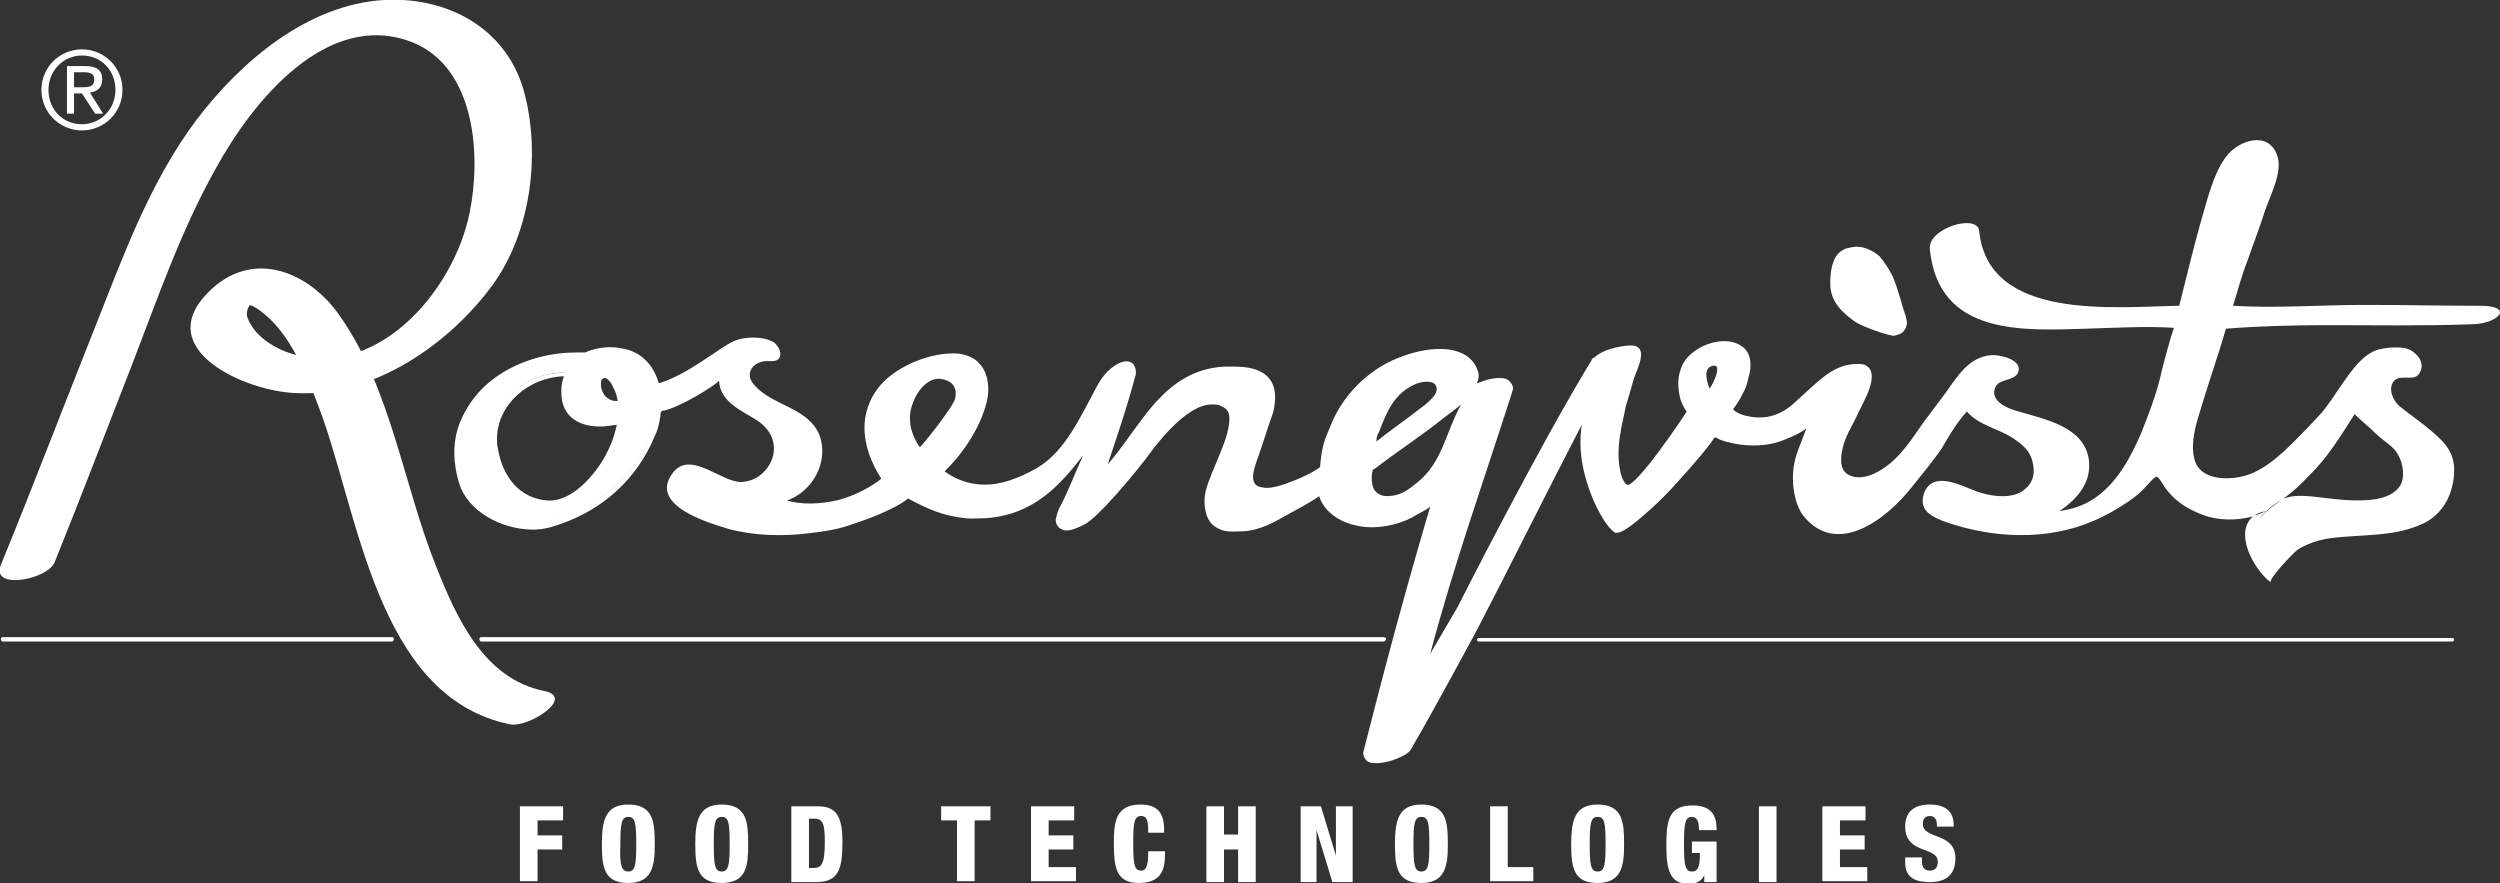
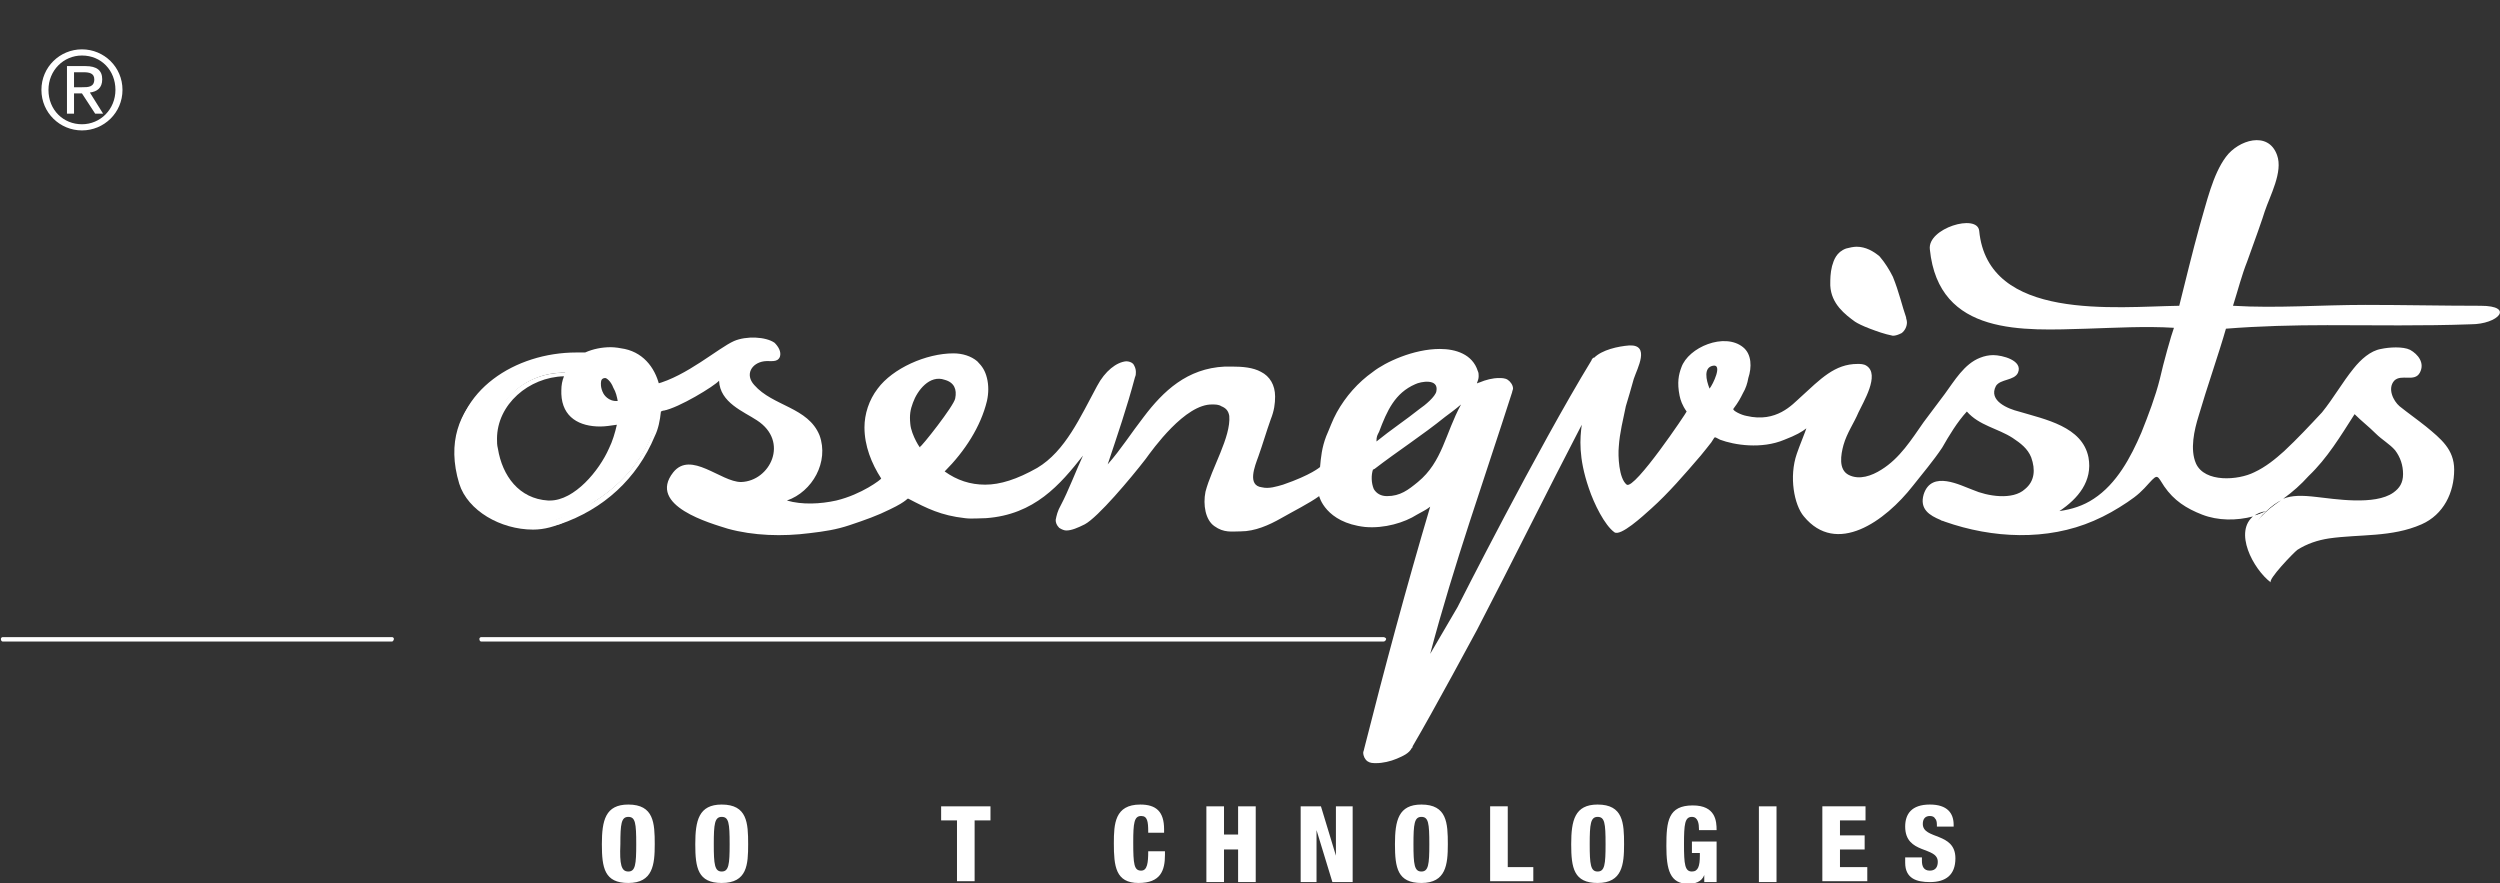
<svg xmlns="http://www.w3.org/2000/svg" version="1.1" id="Lager_1" x="0px" y="0px" viewBox="0 0 283.7 100.2" enable-background="new 0 0 283.7 100.2" xml:space="preserve">
  <rect x="0" y="0" width="283.7" height="100.2" fill="#333333" stroke="none" />
  <g>
    <g>
-       <path fill="#FFFFFF" d="M167.8,72.8c-0.1,0-0.2-0.1-0.2-0.2l0,0c0-0.1,0.1-0.2,0.2-0.2l0,0h110.5c0.1,0,0.2,0.1,0.2,0.2l0,0    c0,0.1-0.1,0.2-0.2,0.2l0,0H167.8L167.8,72.8z" />
-     </g>
+       </g>
    <g>
      <path fill="#FFFFFF" d="M54.6,72.8c-0.1,0-0.2-0.1-0.2-0.3l0,0c0-0.1,0.1-0.2,0.2-0.2l0,0h102.4c0.1,0,0.3,0.1,0.3,0.2l0,0    c0,0.1-0.1,0.3-0.3,0.3l0,0H54.6L54.6,72.8z" />
    </g>
    <g>
      <path fill="#FFFFFF" d="M0.3,72.8c-0.1,0-0.2-0.1-0.2-0.3l0,0c0-0.1,0.1-0.2,0.2-0.2l0,0h44.2c0.1,0,0.2,0.1,0.2,0.2l0,0    c0,0.1-0.1,0.3-0.2,0.3l0,0H0.3L0.3,72.8z" />
    </g>
    <g>
      <path fill="#FFFFFF" d="M212.2,37.3c-0.8-0.3-1.4-0.6-1.7-0.8l0,0c-1.1-0.8-2.7-2-2.8-4.1l0,0c0-0.1,0-0.1,0-0.2l0,0    c0-0.5,0-1.2,0.2-2l0,0c0.2-0.7,0.5-1.6,1.6-2l0,0h0c0.4-0.1,0.8-0.2,1.2-0.2l0,0c1,0,1.9,0.5,2.6,1.1l0,0    c0.6,0.7,1.1,1.5,1.5,2.3l0,0c0.7,1.7,1.1,3.5,1.5,4.6l0,0c0,0.2,0.1,0.3,0.1,0.6l0,0c0,0.4-0.2,0.9-0.6,1.2l0,0    c-0.4,0.2-0.7,0.3-1,0.3l0,0C213.8,37.9,213,37.6,212.2,37.3L212.2,37.3z" />
    </g>
    <g>
      <path fill="#FFFFFF" d="M9.3,5.6c2.5,0,4.6,2,4.6,4.6c0,2.6-2.1,4.6-4.6,4.6c-2.5,0-4.6-2-4.6-4.6C4.7,7.6,6.8,5.6,9.3,5.6z     M9.3,14.1c2.1,0,3.8-1.7,3.8-3.9c0-2.2-1.6-3.9-3.8-3.9c-2.1,0-3.8,1.7-3.8,3.9C5.5,12.5,7.2,14.1,9.3,14.1z M7.6,7.5h2.1    c1.3,0,1.9,0.5,1.9,1.5c0,1-0.6,1.4-1.4,1.5l1.5,2.4h-0.9l-1.5-2.3H8.4v2.3H7.6V7.5z M8.4,9.9h0.9c0.7,0,1.4,0,1.4-0.9    c0-0.7-0.6-0.8-1.2-0.8H8.4V9.9z" />
    </g>
    <g>
      <g>
-         <path fill="#FFFFFF" d="M6.2,63.8c3-7.4,5.8-14.8,8.7-22.2c2.9-7.5,5.6-15.4,9.6-22.5c4.1-7.5,12.6-18.1,22.3-14.3     c7.2,2.9,7.8,12.9,6.5,19.3c-1.8,9.1-10.9,19.5-20.9,15.8c-1.8-0.7-3.6-2-4.3-3.8c-0.3-0.8,0.2-1.6,0.8-2.1     c-1,0.9-0.7,0.3,0.4,1.1c3.5,2.4,5.4,7.2,6.8,10.9c4.6,11.9,6.5,33.1,21.8,36.2c2.1,0.4,7.5-3.1,3.8-3.8     c-6.8-1.4-9.9-8.3-12.2-14.1c-3.7-9.2-5.1-20.1-10.9-28.4c-3.5-5.1-10-7.8-15-2.7c-6.4,6.5,4.3,11.2,9.9,11.4     C42.3,45.1,51,39.1,56,32.2c4.2-5.9,5.3-14.4,3.6-21.3C57.8,3.4,51-0.4,43.6,0c-8.7,0.5-16.3,7-21.3,13.6     c-5.4,7.2-8.4,15.7-11.7,24C7.1,46.4,3.7,55.3,0.1,64.1C-1.1,67,5.4,65.8,6.2,63.8L6.2,63.8z" />
-       </g>
+         </g>
    </g>
    <g>
      <path fill="none" d="M108.3,45.3c0.2-1.1-0.1-1.8-1.2-2.1c-1.7-0.5-3,1.2-3.6,2.6c-0.3,0.7-0.4,1.4-0.3,2.4c0.1,1.2,1.3,3.1,1,2.6    C104.4,50.9,108.2,46.1,108.3,45.3z" />
      <path fill="none" d="M162.9,44.3c0.3-1.4-1.7-1-2.4-0.8c-2.2,1-3.2,3-4.1,5.4c-0.1,0.4-0.2,0.5-0.3,1.1c1.6-1.3,3.4-2.5,4.9-3.7    C161.6,45.9,162.8,44.9,162.9,44.3z" />
      <path fill="none" d="M163.9,47.1c-2.6,2.1-5.4,3.9-8,5.9l-0.2,0.1c-0.2,0.7-0.2,1.5,0.1,2.2c0.3,0.5,0.8,0.8,1.5,0.8    c1.6,0,2.4-0.7,3.5-1.6c2.8-2.3,3.1-5.5,4.8-9C165,46.3,164.3,46.8,163.9,47.1z" />
      <path fill="none" d="M262.8,56.7c2,0.2,6.6,1,8.7-0.5c0.6-0.5,1-1.1,1.1-2.1c0-1-0.2-1.9-0.9-2.7c-0.6-0.8-1.5-1.3-2.2-1.9    c-0.8-0.7-1.6-1.4-2.4-2.2c-1.6,2.4-3.1,4.9-5.2,7c-0.9,0.9-1.8,1.8-2.9,2.6c0,0-0.1,0-0.1,0.1C260,56.4,261.1,56.5,262.8,56.7z" />
      <path fill="#FFFFFF" d="M257.2,58.1c-0.3,0.3-0.7,0.7-1.1,1.2c0.8-1,1.9-1.7,2.9-2.5C258.4,57.1,257.8,57.5,257.2,58.1    C257.2,58.1,257.2,58.1,257.2,58.1C257.2,58.1,257.2,58.1,257.2,58.1z" />
      <path fill="#FFFFFF" d="M257.2,58.1C257.2,58.1,257.2,58.1,257.2,58.1C257.2,58.1,257.2,58.1,257.2,58.1    C257.2,58.1,257.2,58.1,257.2,58.1z" />
      <path fill="#FFFFFF" d="M257.2,58.1c-0.6,0.1-1.1,0.4-1.5,0.6C256.2,58.6,256.7,58.4,257.2,58.1C257.2,58.1,257.2,58.1,257.2,58.1    z" />
      <path fill="#FFFFFF" d="M281.5,34.7c-4.4,0-8.7-0.1-13.1-0.1c-5.1,0-10,0.4-15,0.1c0.6-1.9,1-3.5,1.6-5c0.7-1.9,1.9-5.3,2-5.7    c0.6-1.8,2.1-4.5,1.4-6.4c-1-2.8-4.4-1.7-5.8,0.2c-1.5,2-2.2,5.2-3,7.9c-0.8,2.9-1.6,6.2-2.3,9c-7.2,0.1-21.7,1.8-22.7-8.5    c-0.2-2-5.9-0.3-5.6,2.1c1,9.9,10.7,9.2,17.8,9c3.2-0.1,6.7-0.3,9.9-0.1c-0.3,0.8-1.2,4-1.6,5.8c-0.5,2-1.3,4.1-2.1,6.1    c-1.2,2.8-2.8,5.8-5.4,7.5c-1.2,0.8-2.5,1.2-3.9,1.4c2.1-1.4,3.8-3.4,3.3-6.1c-0.7-3.5-4.9-4.3-7.9-5.2c-1.2-0.3-3.5-1.2-2.6-2.9    c0.5-0.8,2.1-0.6,2.5-1.5c0.6-1.4-1.8-2-2.8-2c-0.5,0-1,0.1-1.5,0.3c-1.8,0.7-2.9,2.6-4,4.1c-0.8,1.1-1.6,2.1-2.4,3.2    c-1.4,2-2.7,4.1-4.8,5.4c-1.1,0.7-2.5,1.2-3.7,0.6c-1.2-0.6-0.9-2.3-0.6-3.4c0.4-1.4,1.2-2.5,1.7-3.7c0.5-1.1,2.5-4.3,0.9-5.3    c-0.3-0.2-0.7-0.2-1-0.2c-2.6,0-4.2,1.7-6.5,3.8c-0.9,0.8-2.7,2.9-6.1,2.1c-0.6-0.1-1.6-0.6-1.5-0.8c0.6-0.8,0.8-1.2,1.1-1.8    c0.3-0.5,0.5-1.1,0.6-1.7c0.4-1.2,0.4-2.7-0.6-3.5c-2.1-1.7-6.2,0-7,2.3c-0.3,0.8-0.5,1.7-0.2,3.2c0.1,0.5,0.3,1.1,0.8,1.8    c0,0.1-5.9,8.9-6.8,8.3c-0.9-0.7-1-3.3-0.9-4.3c0.1-1.6,0.5-3.1,0.8-4.6c0.3-1,0.6-2,0.9-3.1c0.4-1.2,1.9-3.9-0.5-3.8    c-1.3,0.1-3.1,0.5-4,1.4l-0.1,0c0,0-0.2,0.2-0.2,0.3c0,0,0,0,0,0c-6.1,10-15.2,28-15.2,28c-1,1.7-2,3.4-3.1,5.3    c2.7-10.2,6.1-19.7,9.3-29.7c0-0.1,0.1-0.3,0.1-0.4c0-0.4-0.3-0.8-0.6-1c-0.3-0.2-0.7-0.2-1-0.2c-0.7,0-1.5,0.2-2.2,0.5    c-0.1,0-0.2,0.1-0.3,0.1c0.1-0.3,0.2-0.5,0.2-0.8c0-0.2,0-0.4-0.1-0.6c-0.6-1.9-2.5-2.5-4.3-2.5c-3,0-6.2,1.5-7.6,2.6    c-1.7,1.2-3.1,2.8-4.1,4.6c-0.5,0.9-0.8,1.8-1.2,2.7c-0.5,1.3-0.6,2.4-0.7,3.5c0,0-1,0.9-4.2,2c-0.7,0.2-1.6,0.5-2.4,0.3    c-1.7-0.2-0.8-2.4-0.4-3.5c0.5-1.4,0.9-2.8,1.4-4.2c0.4-1,0.5-1.8,0.5-2.6c0-1.3-0.6-2.3-1.6-2.8c-0.9-0.5-2.1-0.6-3.3-0.6    c-0.3,0-0.6,0-0.8,0c-4.3,0.2-7,2.8-9.2,5.7c-1.4,1.8-2.6,3.7-4.1,5.4c1.1-3.3,2.2-6.5,3.1-9.9c0.1-0.2,0.1-0.4,0.1-0.6    c0-0.3-0.1-0.6-0.3-0.9c-0.2-0.2-0.5-0.3-0.8-0.3c-1.1,0.1-2.4,1.1-3.3,2.8c-1.9,3.5-3.6,7.4-6.8,9.3c-2.3,1.3-4.2,1.9-5.9,1.9    c-1.7,0-3.2-0.5-4.6-1.5c2.3-2.3,4.1-5.1,4.8-8c0.2-0.9,0.2-1.8,0-2.6c-0.2-0.8-0.5-1.3-1.1-1.9c-0.7-0.6-1.7-0.9-2.7-0.9    c-3.1,0-6.9,1.7-8.6,4c-1,1.3-1.5,2.9-1.5,4.4c0,2.1,0.8,4.1,1.9,5.8c0,0.1-2.2,1.8-5.1,2.5c-1.8,0.4-3.9,0.5-5.6,0    c2.9-1,4.8-4.4,3.7-7.4c-1.3-3.2-5.3-3.3-7.4-5.7c-1.1-1.2-0.3-2.5,1.1-2.7c0.7-0.1,1.5,0.2,1.8-0.5c0.2-0.6-0.2-1.2-0.6-1.6    c-1-0.7-3.2-0.8-4.6-0.2c-1.8,0.8-5.4,4-8.9,4.9l0.9,3c1.7-0.3,5.8-2.8,6.3-3.4c0.1,2.5,2.8,3.5,4.3,4.5c3.7,2.4,1.5,6.9-1.8,7    c-2.3,0-5.7-3.6-7.7-1.1c-3,3.8,4.3,5.8,6.2,6.4c2.9,0.8,6.2,0.9,9.3,0.5c1.7-0.2,3-0.4,4.5-0.9c1.8-0.6,3.2-1.1,4.6-1.8    c2.1-1,1.9-1.3,2.1-1.2c2.1,1.1,3.7,1.9,6.4,2.2c0.7,0.1,1.8,0,2.4,0c5.5-0.4,8.4-3.8,11-7.1c-0.7,1.5-1.7,4.1-2.5,5.6    c-0.4,0.7-0.5,1.2-0.6,1.7c0,0.3,0.1,0.6,0.4,0.9c0.3,0.2,0.6,0.3,0.8,0.3c0.6,0,1.3-0.3,2.1-0.7c1.5-0.8,5.2-5.2,6.9-7.4    c0.8-1.1,4.5-6.3,7.6-6.2c0.3,0,0.7,0,1,0.2c0.5,0.2,0.8,0.5,0.9,1.1c0.2,2.4-2,5.9-2.7,8.6c-0.3,1.5,0,3.2,1,3.9    c1.1,0.8,2,0.6,3,0.6c1.6,0,3.2-0.7,4.6-1.5c1.4-0.8,3.2-1.7,4.3-2.5c0,0,0.7,3,5.2,3.5c2.2,0.2,4.5-0.5,5.9-1.4    c0.5-0.3,1-0.5,1.5-0.9c-2.7,9.1-5.2,18.4-7.5,27.5c0,0.1-0.1,0.3-0.1,0.4c0,0.4,0.2,0.8,0.5,1c0.3,0.2,0.6,0.2,1,0.2    c0.7,0,1.6-0.2,2.3-0.5c0.7-0.3,1.4-0.6,1.7-1.2c0,0,0.1-0.1,0.1-0.1l0,0l0-0.1c2.3-3.9,7.3-13.2,7.3-13.2c4-7.7,8-15.8,11.9-23.3    c-0.2,1.5-0.4,3.7,0.8,7.2c0.6,1.8,1.8,4.2,2.9,5c0.7,0.5,3.2-1.8,4.2-2.7c1.9-1.7,3.8-3.9,5.6-6c0.5-0.6,0.8-1,1.2-1.5    c0.5-0.7,0.2-0.7,1-0.3c1.6,0.6,4.7,1.1,7.3,0c1.3-0.5,2-0.9,2.5-1.3l0.1-0.3c-0.3,0.9-0.9,2.3-1.2,3.2c-0.9,2.6-0.3,5.8,0.8,7.1    c3.7,4.5,9.2,0.6,12.4-3.5c1.1-1.4,2.3-2.8,3.3-4.3c0.8-1.4,1.7-2.9,2.8-4.1c1.4,1.6,3.5,1.9,5.2,3c0.9,0.6,1.7,1.2,2.1,2.2    c0.5,1.4,0.4,2.7-0.7,3.6c-1.4,1.3-4.3,0.8-5.9,0.1c-1.4-0.5-4.7-2.3-5.6,0.5c-0.5,1.7,0.7,2.4,1.9,2.9c0.1,0.1,0.3,0.1,0.5,0.2    c5.4,1.9,11.6,2.2,16.9-0.1c1.4-0.6,2.6-1.3,3.8-2.1c1.2-0.8,1.7-1.3,2.5-2.2c1-1.1,0.9-0.8,1.7,0.4c1.1,1.6,2.5,2.5,4.3,3.2    c1.8,0.7,3.9,0.7,5.8,0.2c0.4-0.3,0.8-0.5,1.5-0.6c0.6-0.6,1.2-1,1.8-1.3c0,0,0.1,0,0.1-0.1c1.1-0.8,2-1.6,2.9-2.6    c2.1-2,3.6-4.5,5.2-7c0.8,0.8,1.6,1.4,2.4,2.2c0.7,0.7,1.6,1.2,2.2,1.9c0.6,0.8,0.9,1.7,0.9,2.7c0,1-0.4,1.6-1.1,2.1    c-2.1,1.5-6.8,0.7-8.7,0.5c-1.7-0.2-2.8-0.2-3.8,0.2c-1,0.7-2.1,1.5-2.9,2.5c0.4-0.5,0.7-0.9,1.1-1.2c-0.5,0.3-1,0.5-1.5,0.6    c-2.4,1.8-0.1,6.1,1.9,7.6c-0.4-0.3,2.6-3.4,3-3.7c1.1-0.7,2.3-1.1,3.6-1.3c3.5-0.5,7.1-0.1,10.5-1.6c2.5-1.1,3.7-3.6,3.7-6.2    c0-2.3-1.5-3.5-3.2-4.9c-1-0.8-2-1.5-3-2.3c-0.7-0.6-1.4-2-0.6-2.9c0.8-0.8,2.3,0.2,2.9-0.9c0.6-1.1-0.2-2.1-1.1-2.6    c-0.8-0.4-2.4-0.3-3.3-0.1c-1.2,0.2-2.3,1.2-3.1,2.2c-1.3,1.6-2.3,3.4-3.6,5c-1.4,1.5-2.8,3-4.3,4.4c-1,0.9-2.1,1.8-3.4,2.4    c-1.8,0.9-5.6,1.2-6.6-1c-0.7-1.6-0.2-3.8,0.3-5.4c0.9-3.1,2.3-7.1,3.1-9.9c3.8-0.3,7.7-0.4,11.5-0.4c5.5,0,10.8,0.1,16.3-0.1    C283.5,36.8,285.4,34.7,281.5,34.7z M103.3,48.1c-0.1-1,0-1.6,0.3-2.4c0.5-1.4,1.9-3.2,3.6-2.6c1.1,0.3,1.4,1.1,1.2,2.1    c-0.1,0.8-3.9,5.6-4,5.5C104.6,51.2,103.4,49.4,103.3,48.1z M156.5,49c0.9-2.4,1.8-4.4,4.1-5.4c0.6-0.3,2.7-0.7,2.4,0.8    c-0.1,0.6-1.3,1.6-1.9,2c-1.5,1.2-3.3,2.4-4.9,3.7C156.2,49.5,156.3,49.4,156.5,49z M160.9,54.7c-1.1,0.9-2,1.6-3.5,1.6    c-0.7,0-1.2-0.3-1.5-0.8c-0.3-0.7-0.3-1.6-0.1-2.2l0.2-0.1c2.6-2,5.4-3.8,8-5.9c0.4-0.3,1.1-0.8,1.8-1.4    C164,49.2,163.7,52.4,160.9,54.7z M194,44.1c-0.4-1-0.7-2.4,0.4-2.6C195.5,41.3,194.4,43.6,194,44.1z" />
    </g>
    <g>
      <path fill="none" stroke="#FFFFFF" stroke-width="0.598" d="M63.8,41.6c-5.6-0.4-14.2,4-11.4,13.2c0.9,2.9,4.5,5,8.1,5    c4.8,0,9.7-5.3,11.1-10.2c0.6-1.7,0.5-4.9-0.6-6.9c-1.2-1.7-4.9-3.2-5.8,0.2c-2,7.7,9.3,3.9,13.5,0.8" />
      <g>
        <path fill="#FFFFFF" d="M65.9,40.3c-7.9-0.3-15.7,5.3-13.6,13.8c1.1,4.3,6.7,6.4,10.8,4.9c4.9-1.7,8.9-4.9,10.9-9.6     c1.4-3.3,0.9-8.6-3.2-9.6c-3.2-0.8-7.2,1-6.9,4.8c0.5,7.3,13.7,0.9,16.6-1.1c1.9-1.4-2.4-1.2-3.4-0.5c-1.7,1.2-7.3,4.5-8.8,1.5     c-0.9-1.9,0.4-3.2,1.5-0.8c1.1,2.3,0.4,5-0.5,7.2c-1.1,2.6-4,6.2-7.2,6c-3.6-0.2-5.5-2.9-6-6.1c-0.8-4.8,3.4-8.6,8-8.5     C65.6,42.6,68.8,40.4,65.9,40.3L65.9,40.3z" />
        <path fill="#FFFFFF" d="M52.1,54.2c-0.3-1-0.4-2-0.4-2.9l0,0c0-7,6.8-11.3,13.7-11.3l0,0c0.2,0,0.4,0,0.5,0l0,0l0,0.3l0,0v0l0,0     l0,0l0-0.3c0.2,0,0.4,0,0.5,0l0,0c0.9-0.4,1.9-0.6,2.9-0.6l0,0c0.5,0,1.1,0.1,1.6,0.2l0,0c2.3,0.5,3.6,2.4,4,4.5l0,0     c0.9-0.5,1.6-0.9,2-1.2l0,0c0.6-0.4,1.7-0.6,2.7-0.6l0,0c0.4,0,0.7,0,1,0.1l0,0c0.3,0.1,0.6,0.2,0.6,0.6l0,0     c0,0.3-0.2,0.6-0.6,0.8l0,0c-1,0.7-3.2,1.9-5.6,2.9l0,0c-0.1,1-0.3,2-0.7,2.8l0,0c-2,4.8-5.8,8.3-10.8,10c0,0-2.9,0.7-3.2,0.2     l0,0C56.8,59.8,53,57.8,52.1,54.2L52.1,54.2z M52.3,51.3c0,0.9,0.1,1.8,0.4,2.8l0,0c0.8,3.2,4.3,5.2,7.8,5.2l0,0     c0.9,0,1.8-0.1,2.7-0.4l0,0c4.9-1.7,8.7-4.8,10.7-9.4l0,0c0.3-0.7,0.5-1.5,0.6-2.4l0,0c-1.2,0.5-2.5,0.9-3.8,1.1l0,0     c-0.2,1.1-0.6,2.1-1,3.1l0,0c-1.1,2.6-3.9,6.2-7.2,6.2l0,0c-0.1,0-0.2,0-0.3,0l0,0c-3.7-0.2-5.8-3.1-6.3-6.4l0,0     c-0.1-0.4-0.1-0.8-0.1-1.2l0,0c0-4.4,3.9-7.6,8.1-7.6l0,0c0.1,0,0.2,0,0.2,0l0,0c0.3-0.6,0.8-1.2,1.4-1.6l0,0c-0.1,0-0.1,0-0.2,0     l0,0C58.7,40.6,52.3,44.8,52.3,51.3L52.3,51.3z M56.4,49.8c0,0.4,0,0.7,0.1,1.1l0,0c0.5,3.1,2.4,5.7,5.7,5.9l0,0     c0.1,0,0.2,0,0.2,0l0,0c2.8,0,5.6-3.4,6.7-5.9l0,0c0.4-0.8,0.7-1.8,0.9-2.7l0,0c-0.7,0.1-1.3,0.2-1.9,0.2l0,0     c-2.3,0-4.3-1-4.4-3.7l0,0c0-0.1,0-0.2,0-0.4l0,0c0-0.6,0.1-1.1,0.3-1.6l0,0C60,42.8,56.4,45.9,56.4,49.8L56.4,49.8z M64.2,44.4     c0,0.1,0,0.2,0,0.3l0,0c0.2,2.4,1.6,3.1,3.8,3.1l0,0c0.6,0,1.3-0.1,2-0.2l0,0c0.1-0.4,0.1-0.7,0.1-1.1l0,0c0-0.1,0-0.2,0-0.4l0,0     c-0.9-0.1-1.7-0.5-2.1-1.3l0,0c-0.2-0.5-0.3-0.9-0.3-1.3l0,0c0-0.6,0.3-1.2,0.9-1.2l0,0c0.6,0,1.1,0.5,1.5,1.5l0,0     c0.3,0.6,0.4,1.2,0.5,1.8l0,0c1.1-0.1,2.4-0.6,3.6-1.1l0,0c-0.3-2-1.4-3.7-3.5-4.2l0,0c-0.5-0.1-0.9-0.2-1.4-0.2l0,0     c-0.8,0-1.5,0.1-2.2,0.4l0,0c0.1,0.1,0.2,0.2,0.2,0.4l0,0c0,0.6-0.6,1-1.2,1.3l0,0c-0.5,0.3-1.1,0.5-1.6,0.6l0,0     C64.4,43.3,64.2,43.8,64.2,44.4L64.2,44.4z M70.8,46.5c0,0.3,0,0.7-0.1,1l0,0c1.2-0.3,2.5-0.7,3.7-1.2l0,0c0-0.2,0-0.3,0-0.5l0,0     c0-0.3,0-0.6,0-0.8l0,0c-1.2,0.6-2.5,1-3.7,1.1l0,0C70.8,46.3,70.8,46.4,70.8,46.5L70.8,46.5z M75.1,45.9c0,0.1,0,0.1,0,0.2l0,0     c2.3-0.9,4.4-2.1,5.3-2.7l0,0c0.2-0.1,0.3-0.2,0.3-0.3l0,0c0,0,0,0,0,0l0,0c0,0-0.1,0-0.2-0.1l0,0c-0.2-0.1-0.5-0.1-0.9-0.1l0,0     c-0.9,0-2,0.2-2.3,0.5l0,0c-0.5,0.4-1.3,0.9-2.3,1.4l0,0C75.1,45.1,75.1,45.5,75.1,45.9L75.1,45.9z M68.7,42.9     c-0.1,0-0.5,0-0.5,0.5c0,0-0.1,0.6,0.3,1.3c0,0,0.5,0.9,1.6,0.8l0,0c-0.1-0.5-0.2-1-0.5-1.5l0,0C69.3,43.2,68.8,42.9,68.7,42.9     L68.7,42.9C68.7,42.9,68.7,42.9,68.7,42.9L68.7,42.9z M65,42.1c0.3-0.1,0.7-0.3,1-0.4l0,0c0.6-0.3,0.9-0.8,0.9-0.8l0,0     c0,0,0,0-0.1-0.1l0,0c0,0-0.1,0-0.2-0.1l0,0C65.9,41.1,65.4,41.5,65,42.1L65,42.1z" />
      </g>
    </g>
    <g>
-       <path fill="#FFFFFF" d="M58.9,91.5h5v1.6h-2.9v1.7h2.8v1.6h-2.8v3.6h-2V91.5z" />
      <path fill="#FFFFFF" d="M71.3,100.2c-2.7,0-3-1.7-3-4.4c0-2.7,0.4-4.5,3-4.5c2.9,0,3,2.1,3,4.5C74.3,98.1,74.1,100.2,71.3,100.2z     M71.3,98.9c0.8,0,0.9-0.8,0.9-3.1c0-2.4-0.1-3.1-0.9-3.1c-0.8,0-0.9,0.8-0.9,3.1C70.3,98.1,70.5,98.9,71.3,98.9z" />
      <path fill="#FFFFFF" d="M81.9,100.2c-2.7,0-3-1.7-3-4.4c0-2.7,0.4-4.5,3-4.5c2.9,0,3,2.1,3,4.5C84.9,98.1,84.8,100.2,81.9,100.2z     M81.9,98.9c0.8,0,0.9-0.8,0.9-3.1c0-2.4-0.1-3.1-0.9-3.1c-0.8,0-0.9,0.8-0.9,3.1C81,98.1,81.1,98.9,81.9,98.9z" />
-       <path fill="#FFFFFF" d="M89.8,91.5h3c2,0,2.8,1,2.8,4c0,3.1-0.4,4.6-3,4.6h-2.8V91.5z M91.8,98.5h0.5c0.9,0,1.3-0.4,1.3-2.9    c0-2.1-0.2-2.7-1.2-2.7h-0.6V98.5z" />
      <path fill="#FFFFFF" d="M108.6,93.1h-1.8v-1.6h5.6v1.6h-1.8v6.9h-2V93.1z" />
-       <path fill="#FFFFFF" d="M116.9,91.5h5v1.6h-2.9v1.7h2.8v1.6h-2.8v2h3.1v1.6h-5.1V91.5z" />
      <path fill="#FFFFFF" d="M130.3,94.4c0-1.2-0.1-1.8-0.8-1.8c-0.8,0-0.9,0.8-0.9,3c0,2.5,0.1,3.2,0.9,3.2c0.7,0,0.8-0.9,0.8-2.2h1.9    V97c0,1.8-0.5,3.2-3,3.2c-2.6,0-2.8-1.9-2.8-4.5c0-2.2,0.1-4.4,3-4.4c1.8,0,2.7,0.8,2.7,2.8v0.4H130.3z" />
      <path fill="#FFFFFF" d="M136.9,91.5h2v3.2h1.6v-3.2h2v8.6h-2v-3.7h-1.6v3.7h-2V91.5z" />
      <path fill="#FFFFFF" d="M147.6,91.5h2.3l1.7,5.6h0v-5.6h1.9v8.6h-2.3l-1.8-5.9h0v5.9h-1.8V91.5z" />
      <path fill="#FFFFFF" d="M161.3,100.2c-2.7,0-3-1.7-3-4.4c0-2.7,0.4-4.5,3-4.5c2.9,0,3,2.1,3,4.5    C164.3,98.1,164.1,100.2,161.3,100.2z M161.3,98.9c0.8,0,0.9-0.8,0.9-3.1c0-2.4-0.1-3.1-0.9-3.1c-0.8,0-0.9,0.8-0.9,3.1    C160.4,98.1,160.5,98.9,161.3,98.9z" />
      <path fill="#FFFFFF" d="M169.1,91.5h2v6.9h2.9v1.6h-4.9V91.5z" />
      <path fill="#FFFFFF" d="M181.3,100.2c-2.7,0-3-1.7-3-4.4c0-2.7,0.4-4.5,3-4.5c2.9,0,3,2.1,3,4.5    C184.3,98.1,184.1,100.2,181.3,100.2z M181.3,98.9c0.8,0,0.9-0.8,0.9-3.1c0-2.4-0.1-3.1-0.9-3.1c-0.8,0-0.9,0.8-0.9,3.1    C180.4,98.1,180.5,98.9,181.3,98.9z" />
      <path fill="#FFFFFF" d="M192.8,94.1c0-0.6-0.1-1.4-0.8-1.4c-0.8,0-0.9,0.8-0.9,3.1c0,2.3,0.1,3.1,0.9,3.1c0.7,0,0.9-0.6,0.9-1.8    v-0.3h-0.9v-1.3h2.8v4.6h-1.4l0-0.8h0c-0.3,0.8-1.1,1-1.8,1c-2.1,0-2.5-1.6-2.5-4.3c0-2.8,0.2-4.6,3-4.6c2.6,0,2.7,1.8,2.7,2.8    H192.8z" />
      <path fill="#FFFFFF" d="M199.6,91.5h2v8.6h-2V91.5z" />
      <path fill="#FFFFFF" d="M206.7,91.5h5v1.6h-2.9v1.7h2.8v1.6h-2.8v2h3.1v1.6h-5.1V91.5z" />
      <path fill="#FFFFFF" d="M218.1,97.4v0.3c0,0.6,0.2,1.1,0.9,1.1c0.7,0,0.9-0.5,0.9-1c0-1.8-3.7-0.8-3.7-4c0-1.4,0.7-2.5,2.8-2.5    c2,0,2.7,1,2.7,2.3v0.2h-1.9c0-0.4,0-0.7-0.2-0.9c-0.1-0.2-0.3-0.3-0.6-0.3c-0.5,0-0.8,0.3-0.8,0.9c0,1.8,3.7,0.9,3.7,3.9    c0,1.9-1.1,2.7-2.9,2.7c-1.5,0-2.8-0.4-2.8-2.2v-0.6H218.1z" />
    </g>
  </g>
</svg>